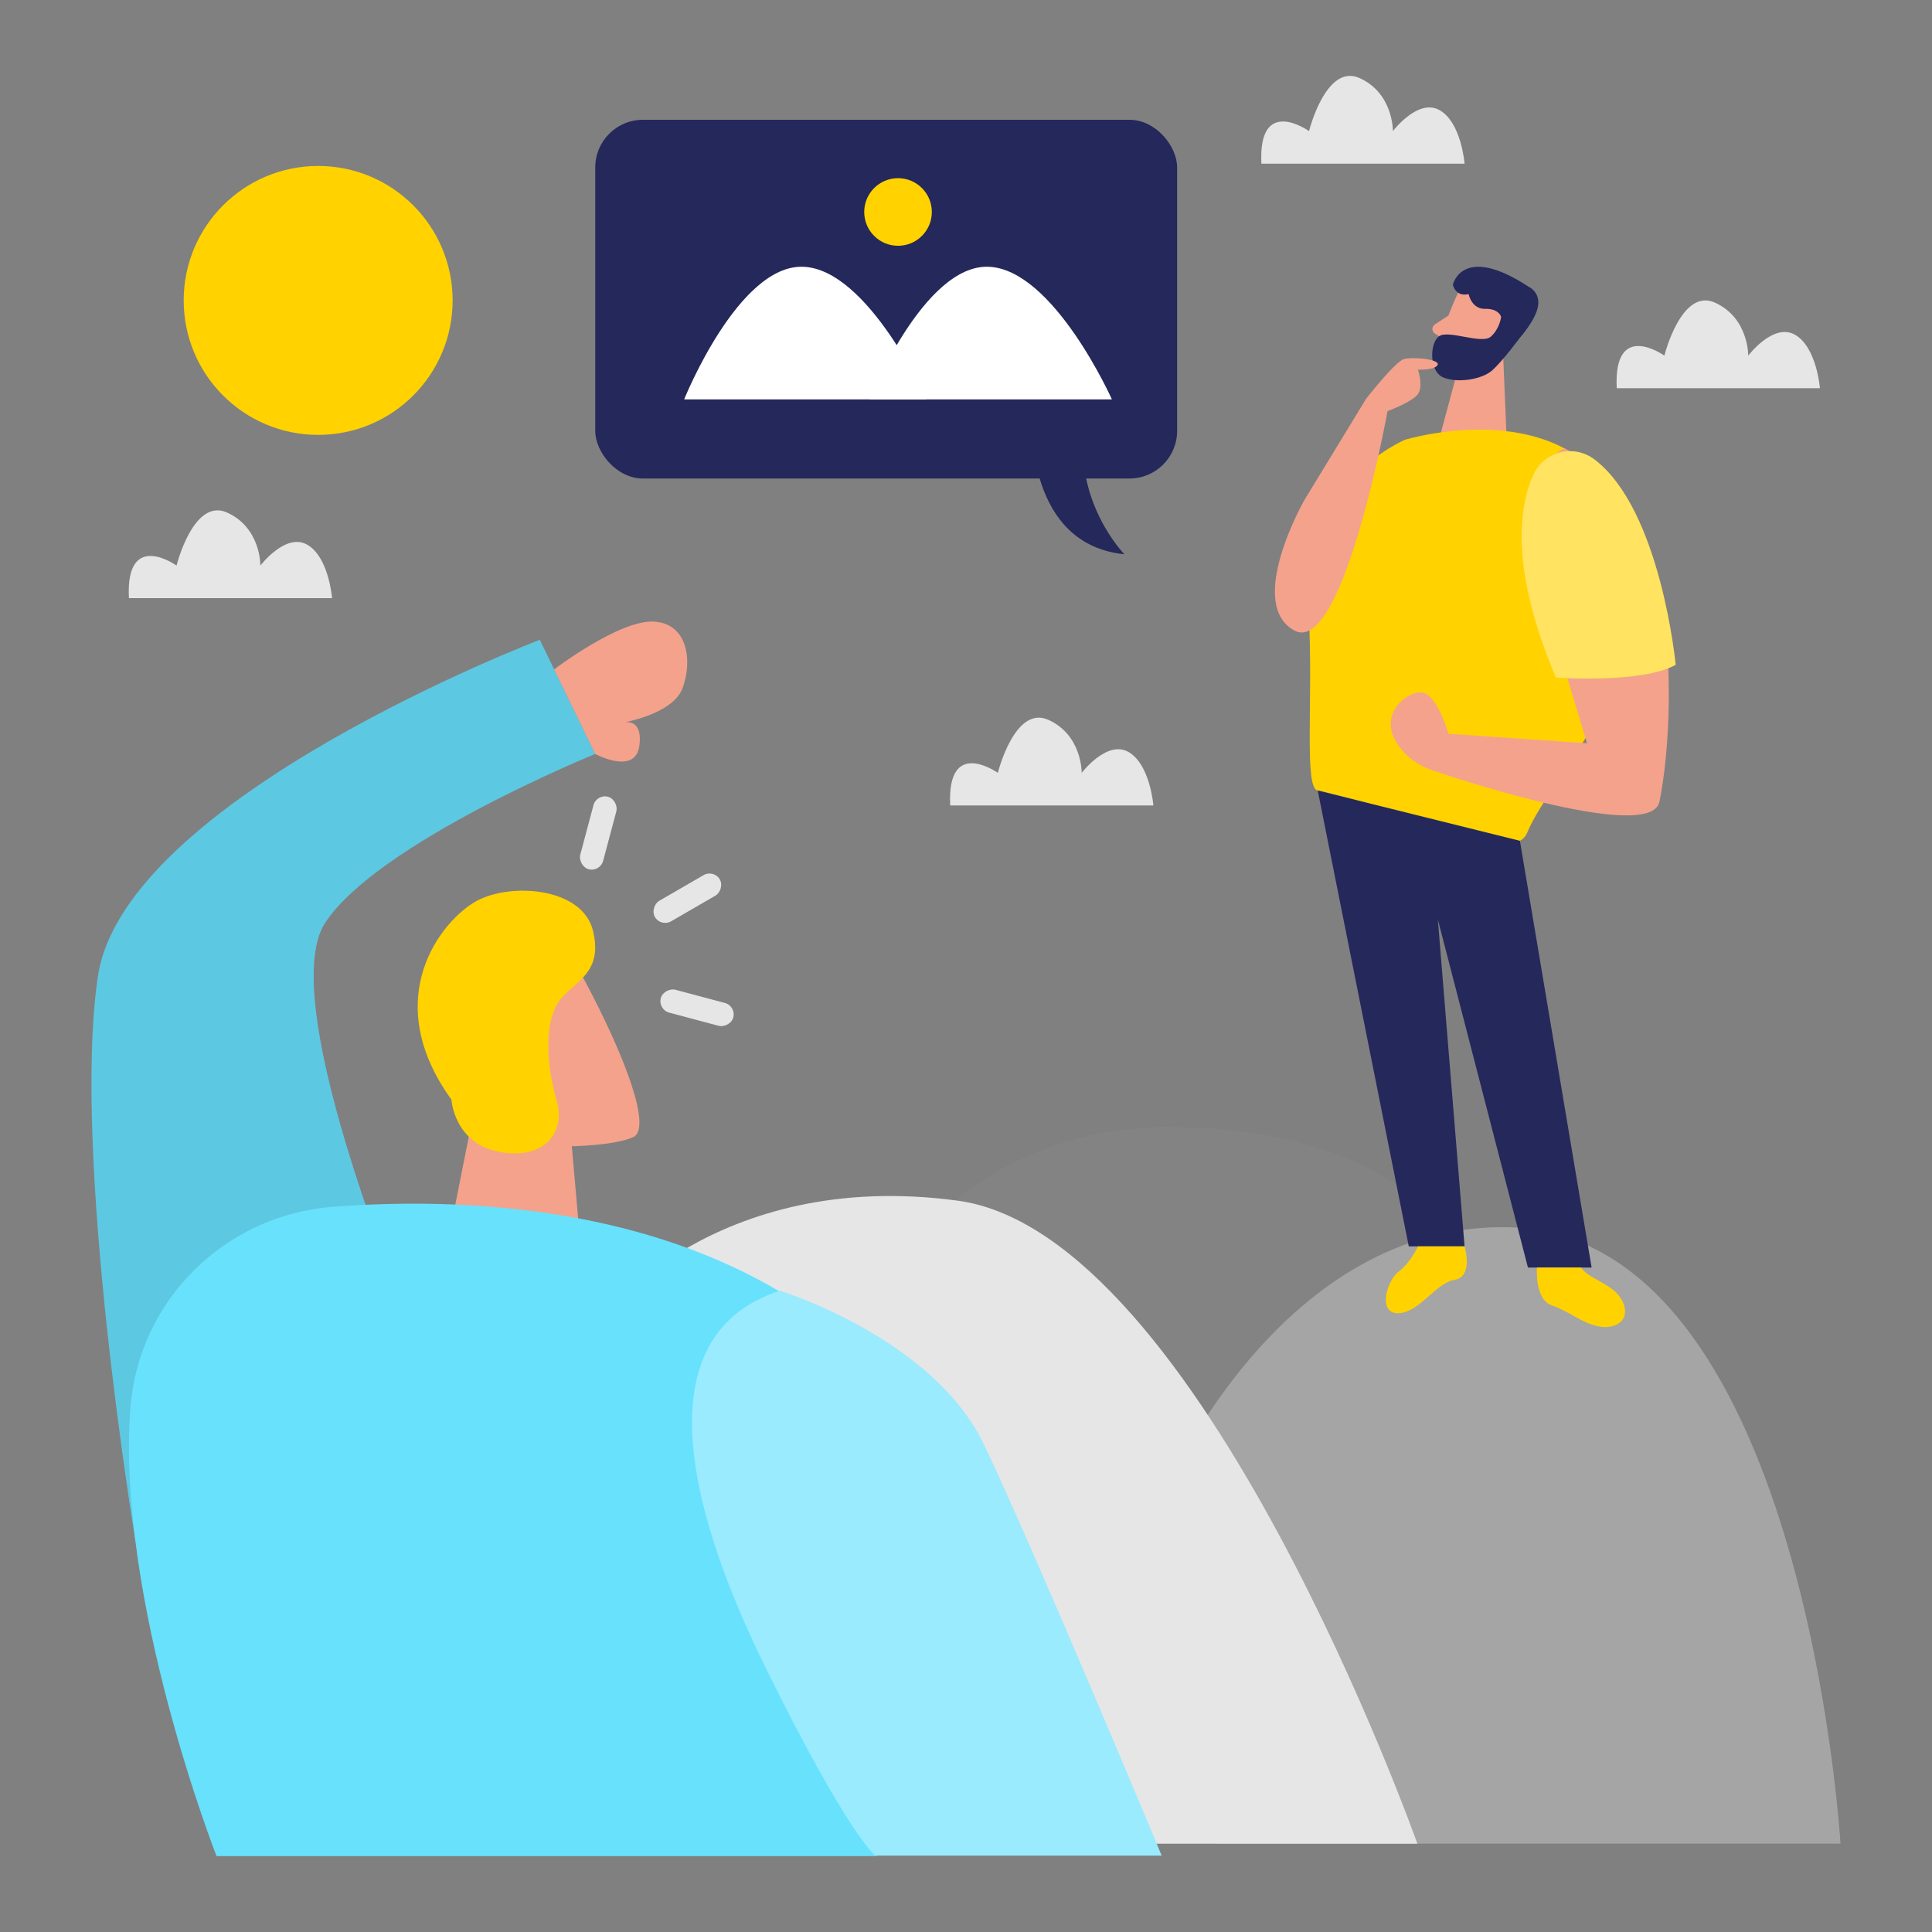
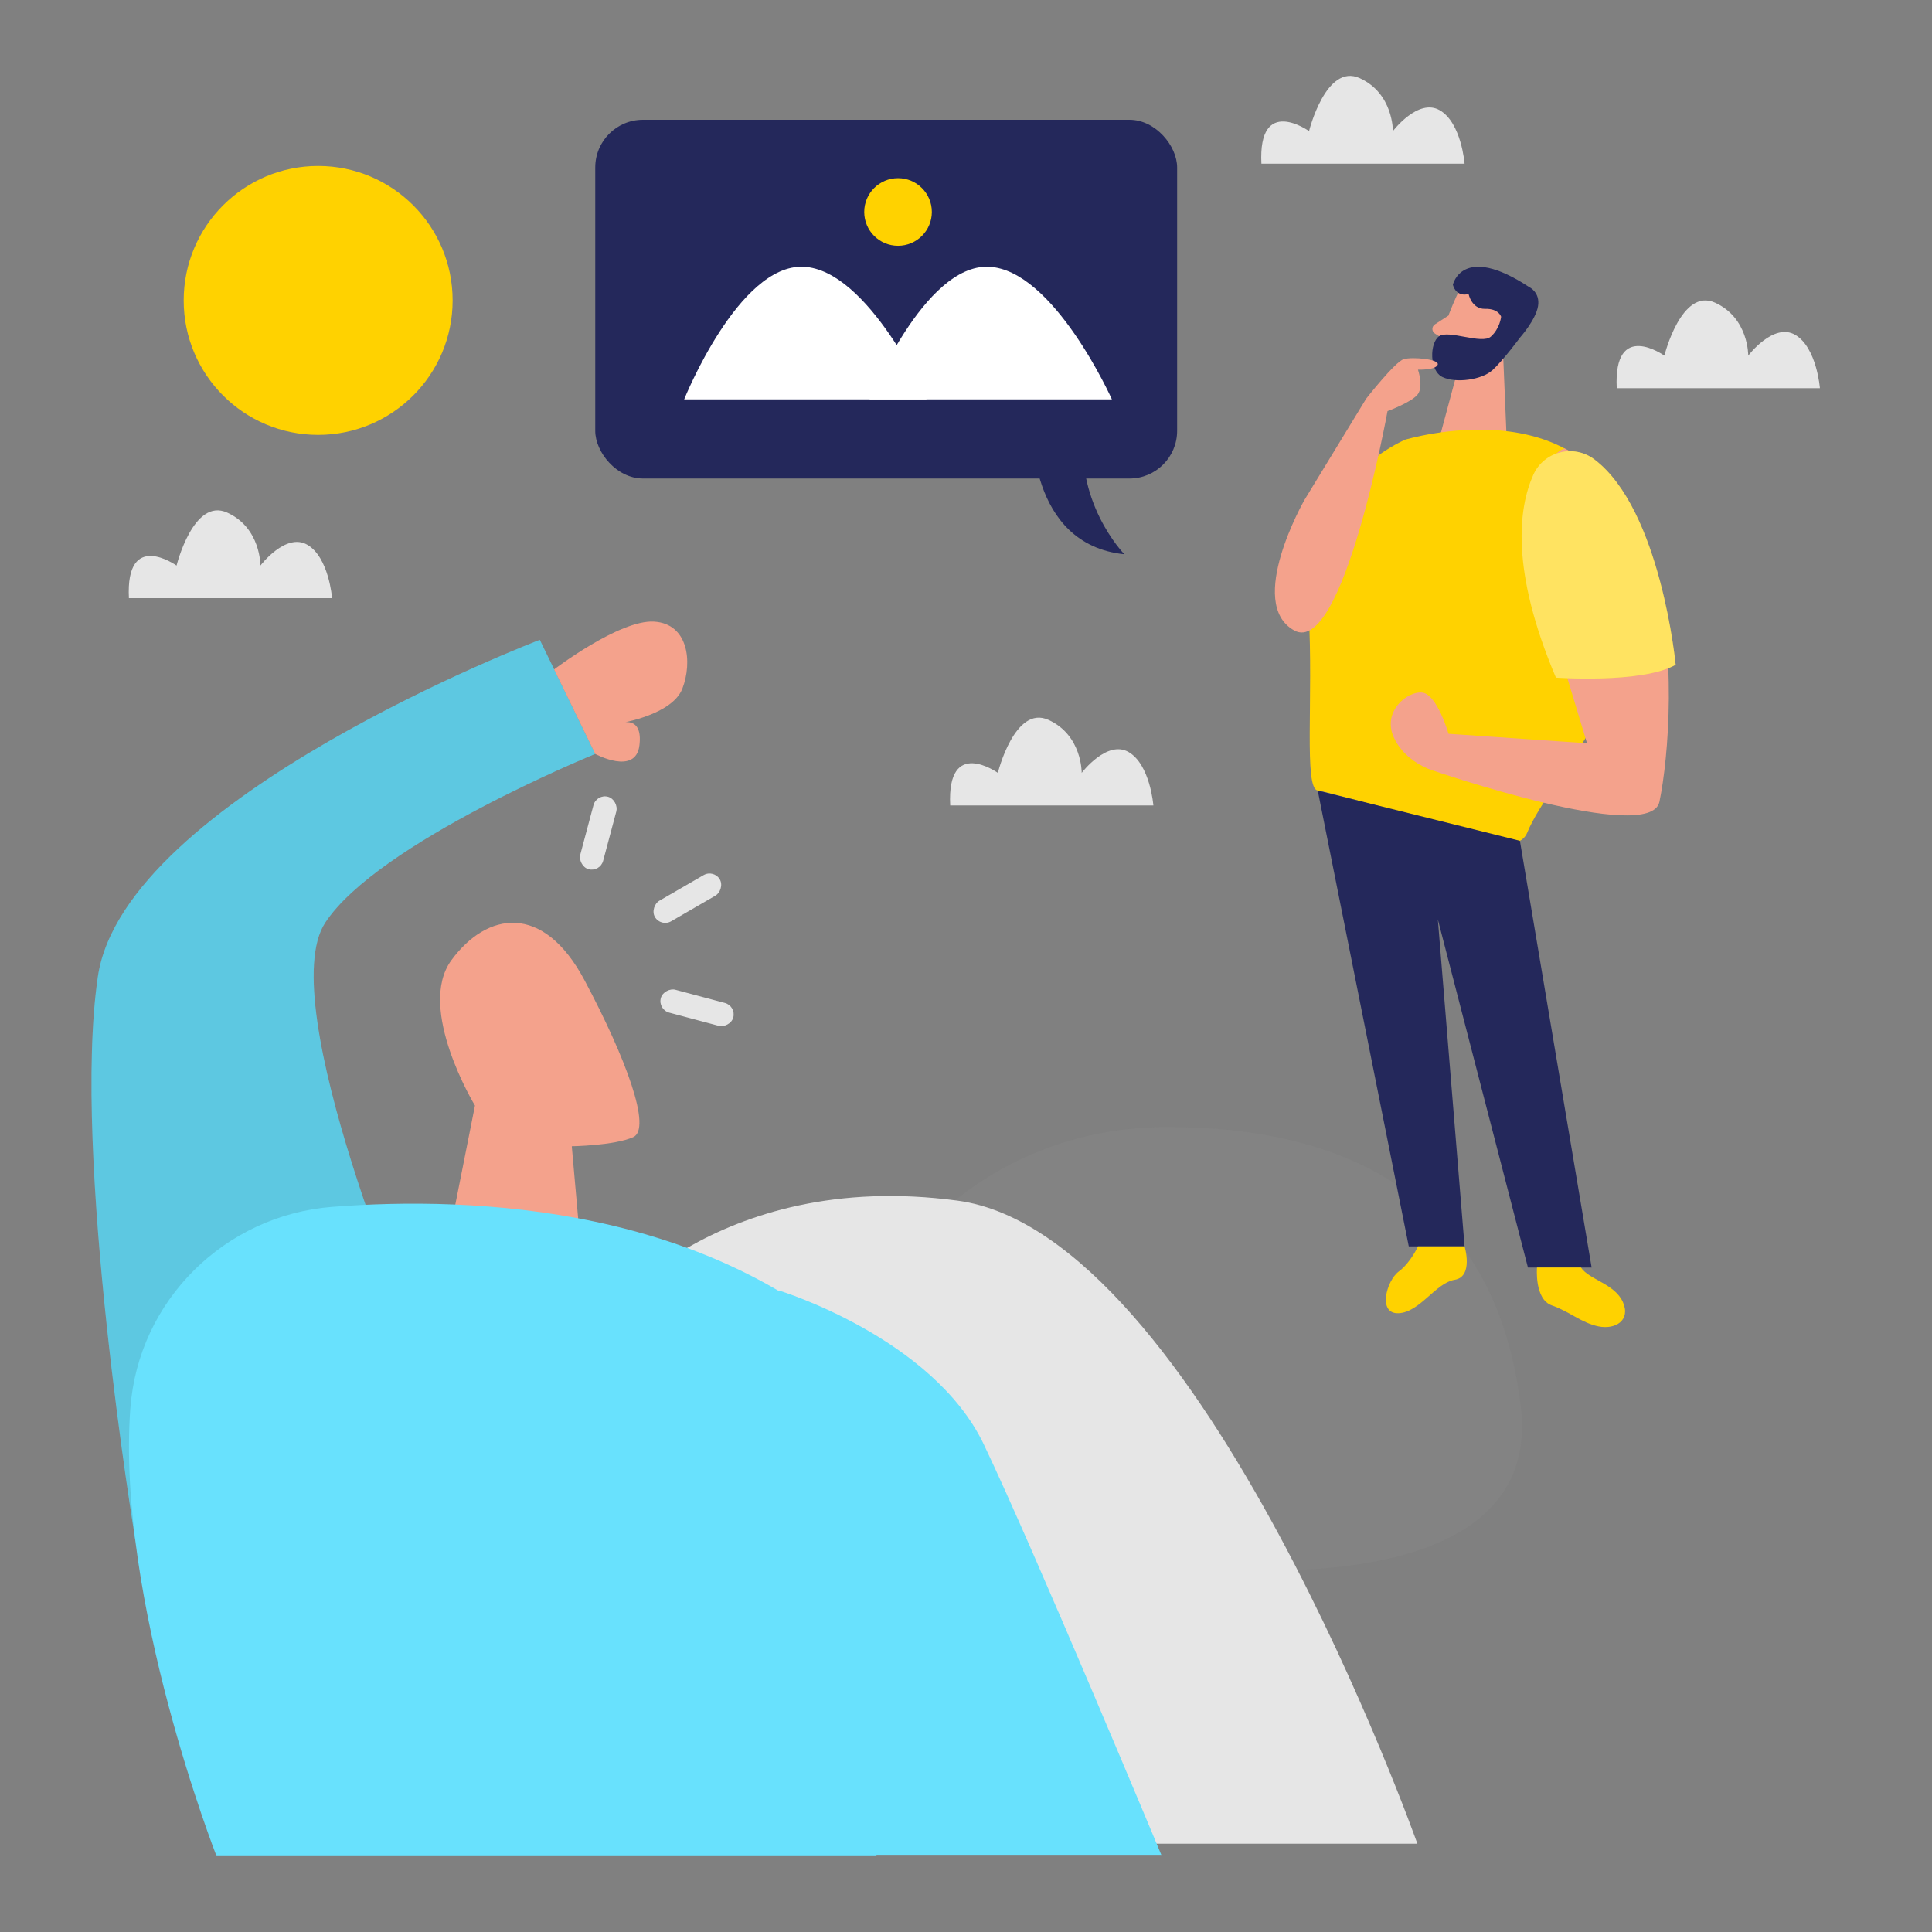
<svg xmlns="http://www.w3.org/2000/svg" transform="scale(1)" id="_0649_Motivation_6" viewBox="0 0 500 500" class="show_show__wrapper__graphic__5Waiy ">
  <rect x="0" y="0" width="500" height="500" fill="#808080" stroke="none" />
  <title>React</title>
  <defs>
    <style>.cls-1,.cls-2,.cls-3{fill:#fff;}.cls-4{fill:#f4a28c;}.cls-5,.cls-6{fill:#a5a5a5;}.cls-2{opacity:.38;}.cls-6{opacity:.08;}.cls-7{fill:#e6e6e6;}.cls-8{fill:#000001;opacity:.11;}.cls-3{opacity:.33;}.cls-9{fill:#24285b;}.cls-10{fill:#ffd200;}.cls-11{fill:#68e1fd;}</style>
  </defs>
  <g id="person2">
    <path class="cls-6" d="m232.88,325.54s22.06-33.88,69.33-33.88,85.09,18.9,91.39,72.48c6.3,53.58-87.45,41.06-87.45,41.06l-73.27-79.66Z" />
-     <path class="cls-5" d="m300.63,387.78s29.13-70.19,88.24-70.19c78,0,87.45,159.55,87.45,159.55h-161.52l-14.18-89.36Z" />
    <path class="cls-7" d="m155.17,341.51s29.64-39.28,92.67-30.78c63.03,8.51,118.97,166.41,118.97,166.41h-191.45l-20.19-135.63Z" />
    <path class="cls-4" d="m374.87,81.66l-3.52,2.29c-.87.57-.86,1.84.02,2.39l2.92,1.81.58-6.49Z" />
    <path class="cls-4" d="m377.44,75.59s-4.46,9.11-5.3,15.99c-.34,2.79,1.68,5.37,4.48,5.67,3.47.37,8.27-.13,11.25-4.72l6.02-7.17s3.61-4.62-.23-10.52-13.78-4.92-16.22.76Z" />
    <polygon class="cls-4" points="388.51 80.05 389.99 115.16 368.07 129.97 380.03 85.48 388.51 80.05" />
    <path class="cls-9" d="m395.77,74.3s2.86,1.34,2.27,4.93c-.59,3.58-4.69,8.17-4.69,8.17,0,0-4.36,5.91-7.12,8.41s-9.38,3.42-12.88,1.79-3.38-8.88-.9-10.59,11.04,2.19,13.38.11,2.66-5.14,2.66-5.14c0,0-.6-2.14-4.13-2.05s-4.29-3.84-4.29-3.84c0,0-3.09,1.03-4.07-2.39,0,0,2.35-10.88,19.77.61Z" />
    <path class="cls-10" d="m363.63,113.8s46.37-14.09,57.86,23.24c10.61,34.48-20.07,63.24-26.27,78.5-.79,1.94-2.92,2.96-4.93,2.39-11.79-3.31-46.24-12.95-49.26-13.35-3.65-.48-1.09-23.84-2.35-46.33-1.26-22.49,10.83-37.85,24.95-44.46Z" />
    <polygon class="cls-9" points="341.03 204.59 364.59 322.56 379.03 322.56 372.11 237.94 395.43 328.04 411.91 328.04 393.35 217.6 341.03 204.59" />
    <path class="cls-4" d="m404.94,116.08s16.11,7.38,22.68,29.7c6.57,22.32,4.2,50.42,1.84,61.72-2.36,11.29-58.76-8.14-58.76-8.14,0,0-7.16-2.1-10.05-8.67-2.89-6.57,3.53-11.87,7.41-11.45s6.81,10.66,6.81,10.66l35.85,2.45s-5.16-17.16-10.68-35.28c-5.52-18.12-2.81-38.39,4.9-40.99Z" />
    <path class="cls-10" d="m402.67,175.37s22.41,1.58,30.99-3.33c0,0-3.84-40.13-21.01-53.13-5.36-4.06-13.09-2.15-15.84,3.99-3.77,8.42-6.01,24.47,5.86,52.46Z" />
    <path class="cls-2" d="m402.67,175.37s22.41,1.58,30.99-3.33c0,0-3.84-40.13-21.01-53.13-5.36-4.06-13.09-2.15-15.84,3.99-3.77,8.42-6.01,24.47,5.86,52.46Z" />
    <path class="cls-10" d="m366.96,322.56s-1.84,4.17-4.99,6.53c-3.15,2.36-5.52,11.03,0,10.77s9.56-7.84,14.5-8.65c4.93-.81,2.56-8.65,2.56-8.65h-12.07Z" />
    <path class="cls-10" d="m397.77,328.04s-.7,8.23,3.85,9.8,7.7,4.55,12.08,5.43,8.4-1.58,6.3-6.3c-2.1-4.73-8.74-5.78-10.85-8.93h-11.39Z" />
    <path class="cls-4" d="m337.56,129.44s-15.23,26.71-2.63,33.71c12.61,7,24.16-56.75,24.16-56.75,0,0,6.43-2.36,7.88-4.43,1.44-2.07,0-6.3,0-6.3,0,0,4.55.16,5.1-1.28.55-1.44-6.54-2.1-8.78-1.44s-9.72,10.22-9.72,10.22l-16.02,26.28Z" />
  </g>
  <g id="person1">
    <path class="cls-11" d="m34.99,398.32s-16.49-99.42-9.66-145.59c6.83-46.17,114.37-87.14,114.37-87.14l14.35,29.52s-56.24,22.89-69.89,43.69c-13.66,20.81,23.95,108.52,23.95,108.52l-73.12,50.99Z" />
    <path class="cls-8" d="m34.99,398.32s-16.49-99.42-9.66-145.59c6.83-46.17,114.37-87.14,114.37-87.14l14.35,29.52s-56.24,22.89-69.89,43.69c-13.66,20.81,23.95,108.52,23.95,108.52l-73.12,50.99Z" />
    <path class="cls-4" d="m116.83,316.82l6.09-30.7s-15.26-25.15-6.09-37.63c9.16-12.48,23.7-14.99,34.45,5.2,10.75,20.19,17.47,38.44,12.58,40.61s-15.88,2.35-15.88,2.35l3.3,37.4-34.45-17.23Z" />
-     <path class="cls-10" d="m116.83,284.56s.61,11,11.91,13.44c11.3,2.44,18.02-4.28,15.27-13.44-2.75-9.16-3.05-20.2.61-25.37,3.66-5.17,11.6-7,8.85-18.3-2.75-11.3-21.38-12.57-30.24-7.66-8.86,4.91-25.35,25.07-6.41,51.34Z" />
    <path class="cls-11" d="m33.74,364.46c2.05-27.87,24.43-49.97,52.29-52.13,36.57-2.83,98.35-.31,139.79,40.3,62.13,60.89.93,127.73.93,127.73H56.04s-25.96-66.19-22.31-115.91Z" />
    <path class="cls-4" d="m143.41,173.24s16.91-12.89,25.84-12.37c8.93.53,9.98,10.51,7.35,17.33-2.63,6.83-15.97,8.93-15.97,8.93,0,0,5.82-2.1,4.85,5.78-.97,7.88-11.44,2.21-11.44,2.21l-10.64-21.88Z" />
    <path class="cls-11" d="m201.8,334.05s39.63,12.17,52.82,39.78c13.19,27.62,46.01,106.4,46.01,106.4h-74.07s-6.78-4.75-28.39-48.57c-21.61-43.82-30.36-86.56,3.63-97.61Z" />
-     <path class="cls-3" d="m201.8,334.05s39.63,12.17,52.82,39.78c13.19,27.62,46.01,106.4,46.01,106.4h-74.07s-6.78-4.75-28.39-48.57c-21.61-43.82-30.36-86.56,3.63-97.61Z" />
    <rect class="cls-7" x="174.84" y="222.75" width="6.13" height="19.41" rx="3.07" ry="3.07" transform="translate(65.86 502.89) rotate(-120.07)" />
    <rect class="cls-7" x="151.78" y="205.87" width="6.13" height="19.41" rx="3.07" ry="3.07" transform="translate(248.92 463.77) rotate(-165.07)" />
    <rect class="cls-7" x="177.32" y="251.09" width="6.13" height="19.41" rx="3.07" ry="3.07" transform="translate(478.86 153.71) rotate(104.93)" />
  </g>
  <g id="pic">
    <rect class="cls-9" x="154.05" y="31" width="150.59" height="92.84" rx="12.34" ry="12.34" />
    <path class="cls-1" d="m177.06,103.36s14.05-35.02,30.86-34.32,31.87,34.32,31.87,34.32h-62.73Z" />
    <path class="cls-1" d="m225.03,103.36s14.05-35.02,30.86-34.32,31.87,34.32,31.87,34.32h-62.73Z" />
    <circle class="cls-10" cx="232.41" cy="54.86" r="8.75" />
    <path class="cls-9" d="m267.18,109.92s-1.28,30.97,23.81,33.52c0,0-13.61-13.87-10.2-34.36l-13.61.84Z" />
  </g>
  <g id="bg">
    <circle class="cls-10" cx="82.34" cy="77.75" r="34.8" />
    <path class="cls-7" d="m418.42,100.47h52.57s-.81-10.57-6.41-13.82-12.14,5.39-12.14,5.39c0,0,.14-9.75-8.59-13.71s-13.11,13.71-13.11,13.71c0,0-13.22-9.43-12.33,8.43Z" />
    <path class="cls-7" d="m326.46,42.36h52.57s-.81-10.57-6.41-13.82-12.14,5.39-12.14,5.39c0,0,.14-9.75-8.59-13.71s-13.11,13.71-13.11,13.71c0,0-13.22-9.43-12.33,8.43Z" />
    <path class="cls-7" d="m33.37,154.8h52.57s-.81-10.57-6.41-13.82c-5.59-3.24-12.14,5.39-12.14,5.39,0,0,.14-9.75-8.59-13.71-8.73-3.97-13.11,13.71-13.11,13.71,0,0-13.22-9.43-12.33,8.43Z" />
    <path class="cls-7" d="m245.92,208.45h52.57s-.81-10.57-6.41-13.82c-5.59-3.24-12.14,5.39-12.14,5.39,0,0,.14-9.75-8.59-13.71-8.73-3.97-13.11,13.71-13.11,13.71,0,0-13.22-9.43-12.33,8.43Z" />
  </g>
</svg>